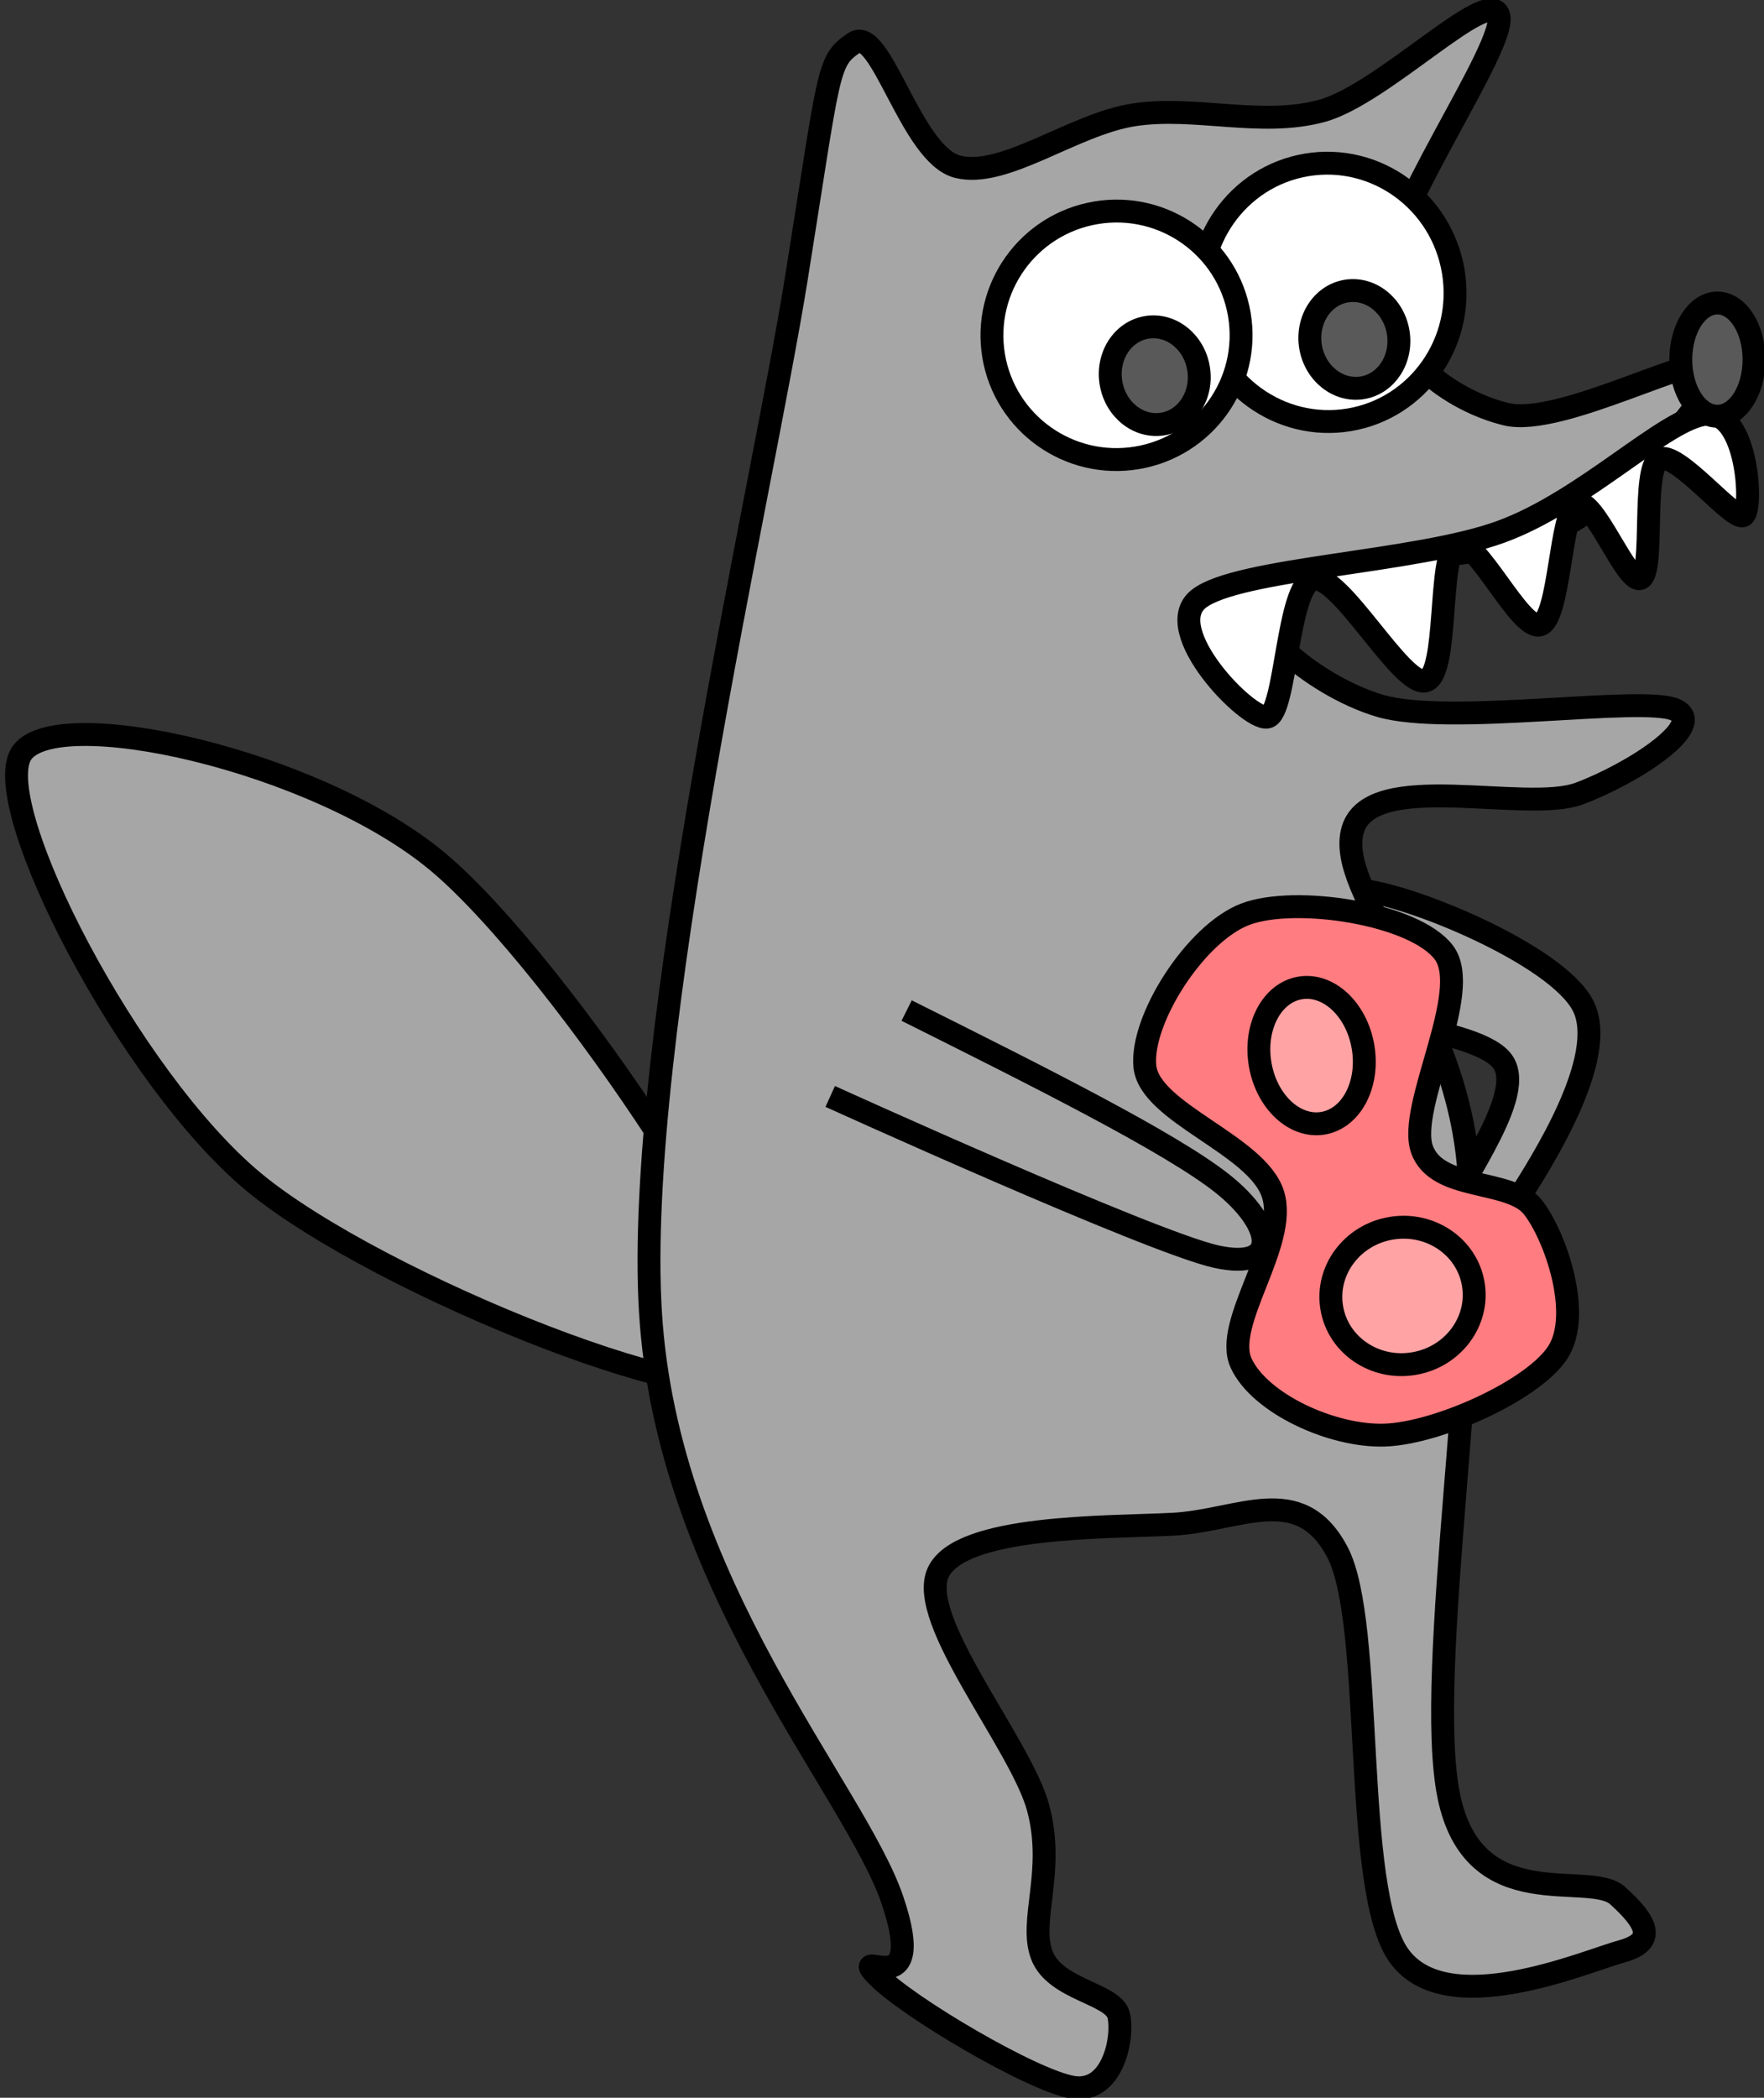
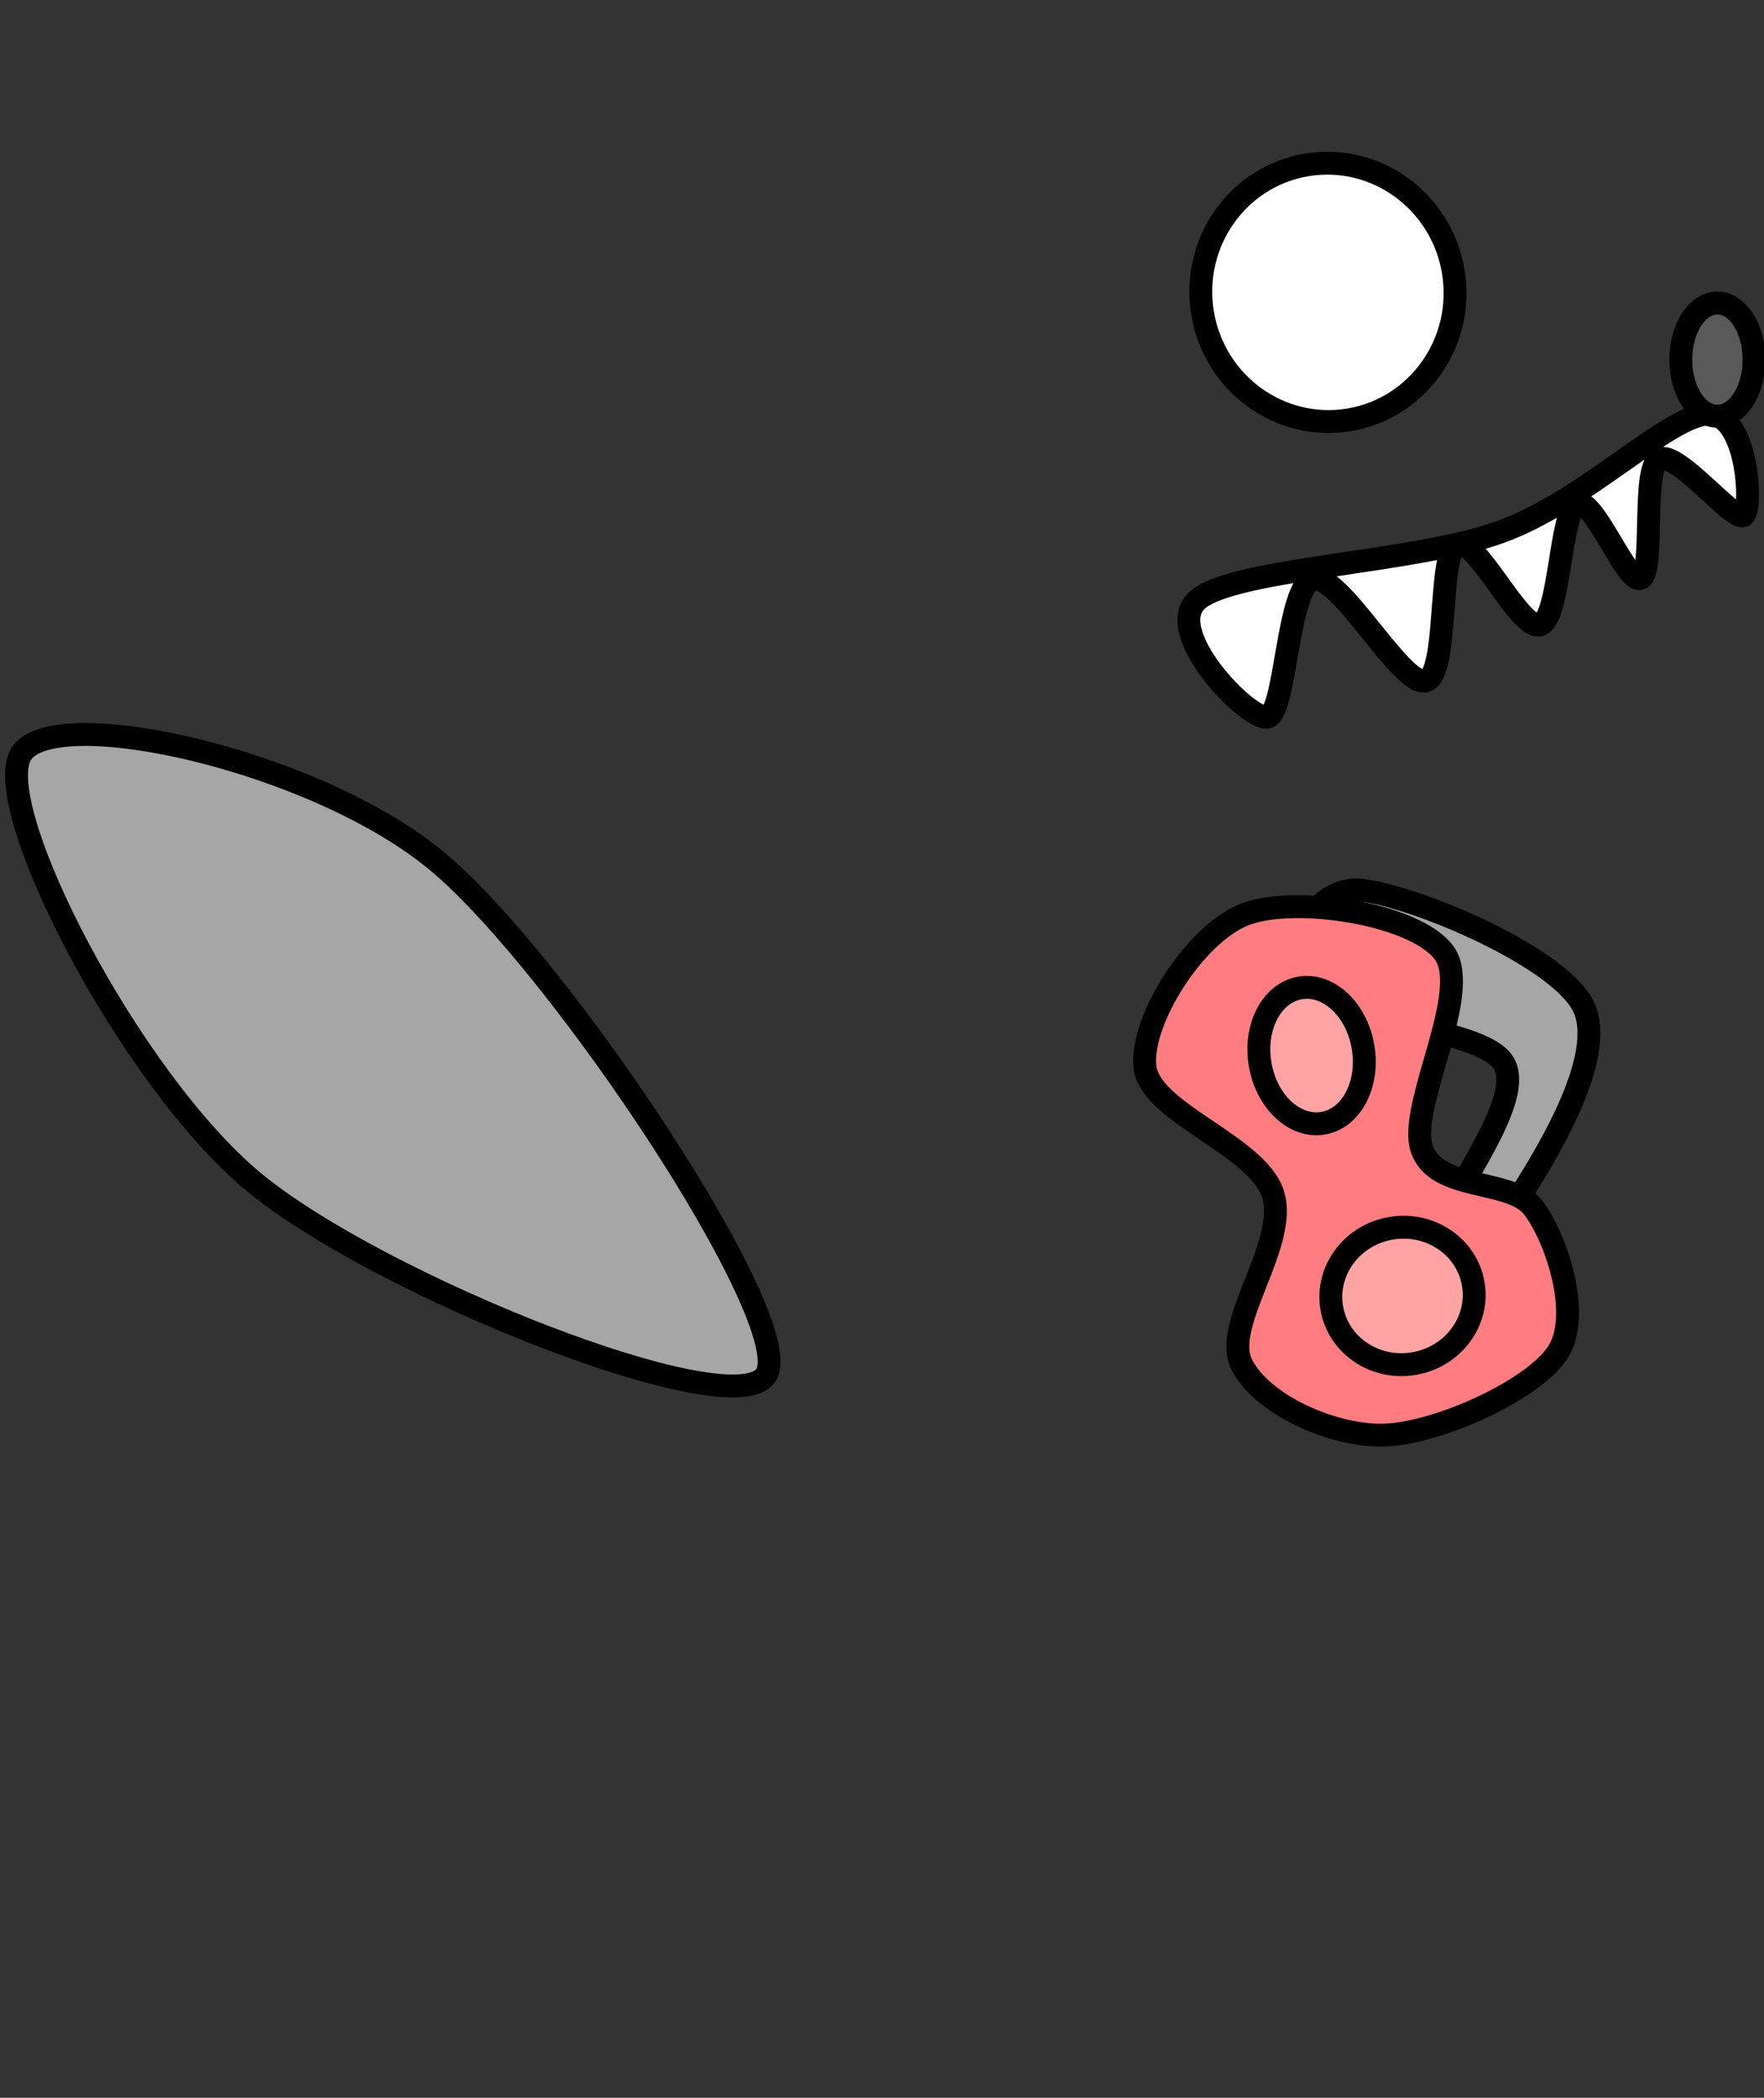
<svg xmlns="http://www.w3.org/2000/svg" overflow="hidden" xml:space="preserve" height="315" width="265">
  <rect width="100%" height="100%" fill="#333333" stroke="none" />
  <defs>
    <clipPath id="clip0">
      <rect height="315" width="265" y="1030" x="1791" />
    </clipPath>
  </defs>
  <g transform="translate(-1791 -1030)" clip-path="url(#clip0)">
    <path transform="matrix(-0.78 0.625 0.625 0.78 2006.13 1152.43)" fill-rule="evenodd" fill="#A6A6A6" stroke-miterlimit="8" stroke-width="3.438" stroke="#000000" d="M32.173 8.279C32.317 2.612 21.073-2.935 15.739 1.768 10.405 6.47-1.561 27.934 0.169 36.495 1.899 45.056 20.208 51.085 26.118 53.135 32.029 55.185 37.507 51.688 35.633 48.794 33.759 45.9 15.739 42.282 14.874 35.771 14.009 29.26 32.029 13.946 32.173 8.279Z" />
    <path transform="matrix(0.478 0.878 0.878 -0.478 1788.31 1145.83)" fill-rule="evenodd" fill="#A6A6A6" stroke-miterlimit="8" stroke-width="3.438" stroke="#000000" d="M0.563 6.335C5.354-1.565 51.07-2.642 73.629 6.335 96.187 15.313 140.706 52.299 135.914 60.199 131.123 68.099 67.24 62.443 44.881 53.735 22.522 45.027-4.229 14.235 0.563 6.335Z" />
-     <path fill-rule="evenodd" fill="#A6A6A6" stroke-miterlimit="8" stroke-width="3.438" stroke="#000000" d="M1910.63 1071.82C1915.72 1040.04 1915.24 1039.24 1919.28 1036.45 1923.31 1033.65 1927.83 1053.23 1934.84 1055.03 1941.86 1056.83 1952.24 1048.64 1961.36 1047.24 1970.49 1045.84 1980.49 1049.14 1989.61 1046.64 1998.74 1044.14 2014.6 1027.85 2016.13 1032.25 2017.67 1036.65 1998.65 1063.03 1998.84 1073.02 1999.03 1083.01 2009.02 1090.21 2017.29 1092.2 2025.55 1094.2 2047.17 1082.11 2048.42 1085.01 2049.67 1087.91 2036.12 1104.1 2024.78 1109.59 2013.44 1115.09 1984.81 1113.59 1980.39 1117.99 1975.97 1122.38 1987.88 1132.87 1998.26 1135.97 2008.64 1139.07 2037.66 1134.37 2042.65 1136.57 2047.65 1138.77 2036.31 1146.16 2028.24 1149.16 2020.17 1152.16 1997.01 1145.37 1994.23 1154.56 1991.44 1163.75 2009.12 1180.14 2011.52 1204.32 2013.92 1228.5 2004.89 1281.26 2008.64 1299.65 2012.39 1318.04 2029.68 1310.74 2034.01 1314.64 2038.33 1318.54 2040.06 1321.54 2034.58 1323.03 2029.11 1324.53 2008.25 1333.63 2001.14 1323.63 1994.03 1313.64 1997.59 1273.87 1991.92 1263.08 1986.25 1252.29 1977.12 1258.38 1967.13 1258.88 1957.14 1259.38 1935.32 1258.98 1931.96 1266.08 1928.6 1273.17 1944.36 1291.86 1946.95 1301.45 1949.55 1311.04 1945.51 1318.44 1947.53 1323.63 1949.55 1328.83 1958.29 1329.33 1959.06 1332.63 1959.83 1335.92 1958.19 1344.42 1952.14 1343.42 1946.09 1342.42 1927.25 1331.33 1922.74 1326.63 1918.22 1321.93 1930.71 1331.83 1925.04 1315.24 1919.37 1298.65 1891.22 1267.87 1888.72 1227.1 1886.22 1186.34 1905.54 1103.6 1910.63 1071.82Z" />
    <path fill-rule="evenodd" fill="#FF7C80" stroke-miterlimit="8" stroke-width="3.438" stroke="#000000" d="M2004.61 1202.55C2002.38 1196.18 2012.33 1178.91 2007.91 1173.03 2003.48 1167.15 1985.55 1164.43 1978.07 1167.28 1970.58 1170.13 1962.3 1183.13 1962.99 1190.13 1963.69 1197.13 1979.81 1201.85 1982.22 1209.28 1984.63 1216.71 1974.65 1228.67 1977.46 1234.71 1980.26 1240.74 1991.12 1245.76 1999.04 1245.49 2006.97 1245.22 2021.31 1238.78 2025.02 1233.08 2028.72 1227.38 2024.69 1215.64 2021.29 1211.28 2017.88 1206.92 2006.84 1208.93 2004.61 1202.55Z" />
    <path fill-rule="evenodd" fill="#FFA3A5" stroke-miterlimit="8" stroke-width="3.438" stroke="#000000" d="M1980.31 1189.83C1979.35 1184.22 1982.03 1179.08 1986.3 1178.35 1990.57 1177.62 1994.8 1181.57 1995.76 1187.18 1996.72 1192.79 1994.04 1197.93 1989.77 1198.66 1985.5 1199.39 1981.27 1195.44 1980.31 1189.83Z" />
    <path fill-rule="evenodd" fill="#FFA3A5" stroke-miterlimit="8" stroke-width="3.438" stroke="#000000" d="M1991.07 1226.41C1990.11 1220.81 1994.09 1215.44 1999.95 1214.44 2005.82 1213.44 2011.36 1217.17 2012.32 1222.78 2013.28 1228.39 2009.3 1233.75 2003.43 1234.75 1997.56 1235.76 1992.03 1232.02 1991.07 1226.41Z" />
-     <path transform="matrix(-0.848 0.529 0.529 0.848 1950.87 1166.98)" fill-rule="evenodd" fill="none" stroke-miterlimit="8" stroke-width="3.438" stroke="#000000" d="M27.911 0C16.308 18.94 4.707 37.88 1.392 47.207-1.923 56.535 0.839 63.024 8.021 55.967 15.204 48.911 44.485 4.867 44.485 4.867L44.485 4.867" />
    <path fill-rule="evenodd" fill="#FFFFFF" stroke-miterlimit="8" stroke-width="3.438" stroke="#000000" d="M2047.44 1092.18C2041.36 1092.59 2029.16 1105.25 2016.43 1109.87 2003.7 1114.5 1976.92 1115.3 1971.07 1119.93 1965.23 1124.57 1978.48 1138.18 1981.36 1137.68 1984.23 1137.19 1984.34 1117.88 1988.31 1116.97 1992.27 1116.06 2001.54 1133.11 2005.13 1132.24 2008.71 1131.37 2006.96 1113.16 2009.84 1111.76 2012.71 1110.35 2019.36 1124.83 2022.37 1123.82 2025.38 1122.81 2025.36 1106.85 2027.89 1105.68 2030.41 1104.52 2035.45 1117.95 2037.5 1116.83 2039.56 1115.71 2037.64 1100.55 2040.21 1098.98 2042.79 1097.4 2051.55 1108.54 2052.95 1107.38 2054.34 1106.23 2053.53 1091.76 2047.44 1092.18Z" />
    <path fill-rule="evenodd" fill="#595959" stroke-miterlimit="8" stroke-width="3.438" stroke="#000000" d="M2043.5 1084C2043.5 1079.31 2045.96 1075.5 2049 1075.5 2052.04 1075.5 2054.5 1079.31 2054.5 1084 2054.5 1088.69 2052.04 1092.5 2049 1092.5 2045.96 1092.5 2043.5 1088.69 2043.5 1084Z" />
    <path fill-rule="evenodd" fill="#FFFFFF" stroke-miterlimit="8" stroke-width="3.438" stroke="#000000" d="M1971.66 1077.04C1969.9 1066.47 1976.9 1056.49 1987.3 1054.76 1997.7 1053.03 2007.55 1060.19 2009.32 1070.76 2011.08 1081.33 2004.08 1091.3 1993.68 1093.04 1983.28 1094.77 1973.42 1087.61 1971.66 1077.04Z" />
-     <path fill-rule="evenodd" fill="#FFFFFF" stroke-miterlimit="8" stroke-width="3.438" stroke="#000000" d="M1940.27 1083.43C1938.58 1073.27 1945.47 1063.65 1955.66 1061.95 1965.85 1060.25 1975.49 1067.11 1977.19 1077.27 1978.88 1087.44 1971.99 1097.05 1961.8 1098.75 1951.61 1100.45 1941.97 1093.59 1940.27 1083.43Z" />
-     <path fill-rule="evenodd" fill="#595959" stroke-miterlimit="8" stroke-width="3.438" stroke="#000000" d="M1957.9 1087.51C1957.23 1083.5 1959.63 1079.76 1963.27 1079.16 1966.9 1078.55 1970.39 1081.31 1971.05 1085.31 1971.72 1089.32 1969.32 1093.06 1965.69 1093.67 1962.05 1094.27 1958.57 1091.52 1957.9 1087.51Z" />
-     <path fill-rule="evenodd" fill="#595959" stroke-miterlimit="8" stroke-width="3.438" stroke="#000000" d="M1987.88 1082.07C1987.22 1078.06 1989.62 1074.32 1993.25 1073.71 1996.89 1073.11 2000.37 1075.87 2001.04 1079.87 2001.71 1083.88 1999.31 1087.62 1995.67 1088.23 1992.04 1088.83 1988.55 1086.07 1987.88 1082.07Z" />
  </g>
</svg>